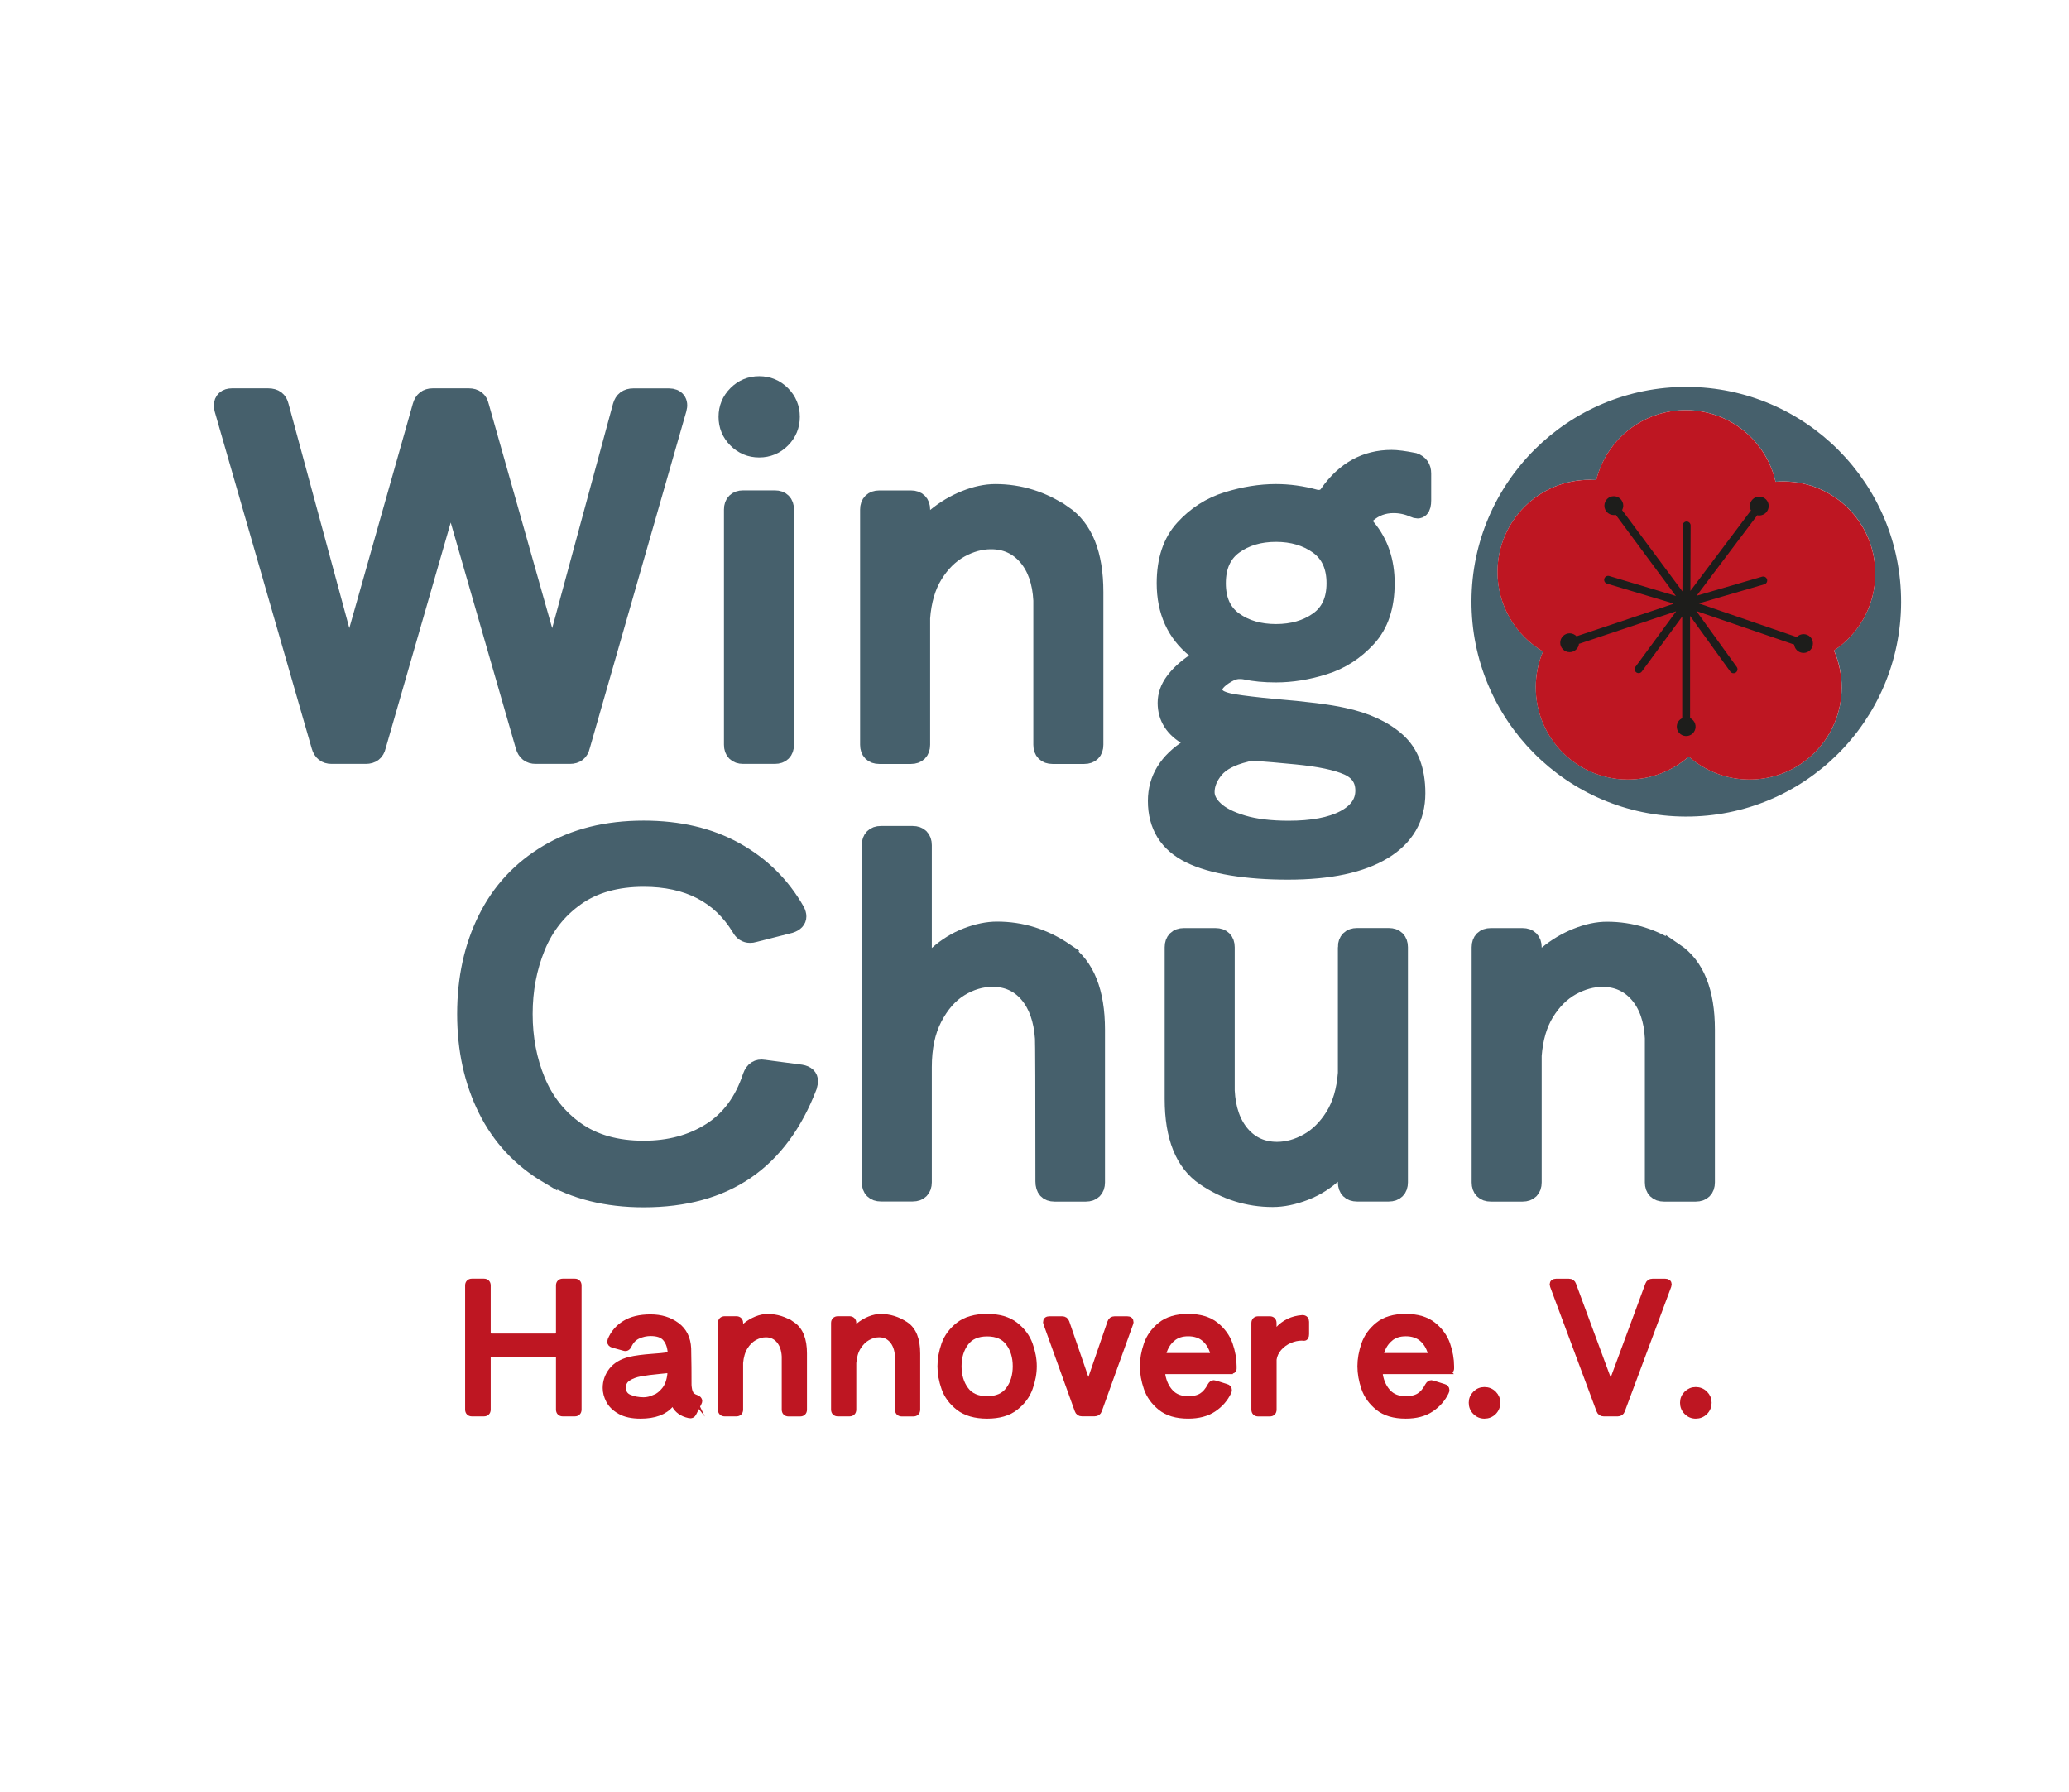
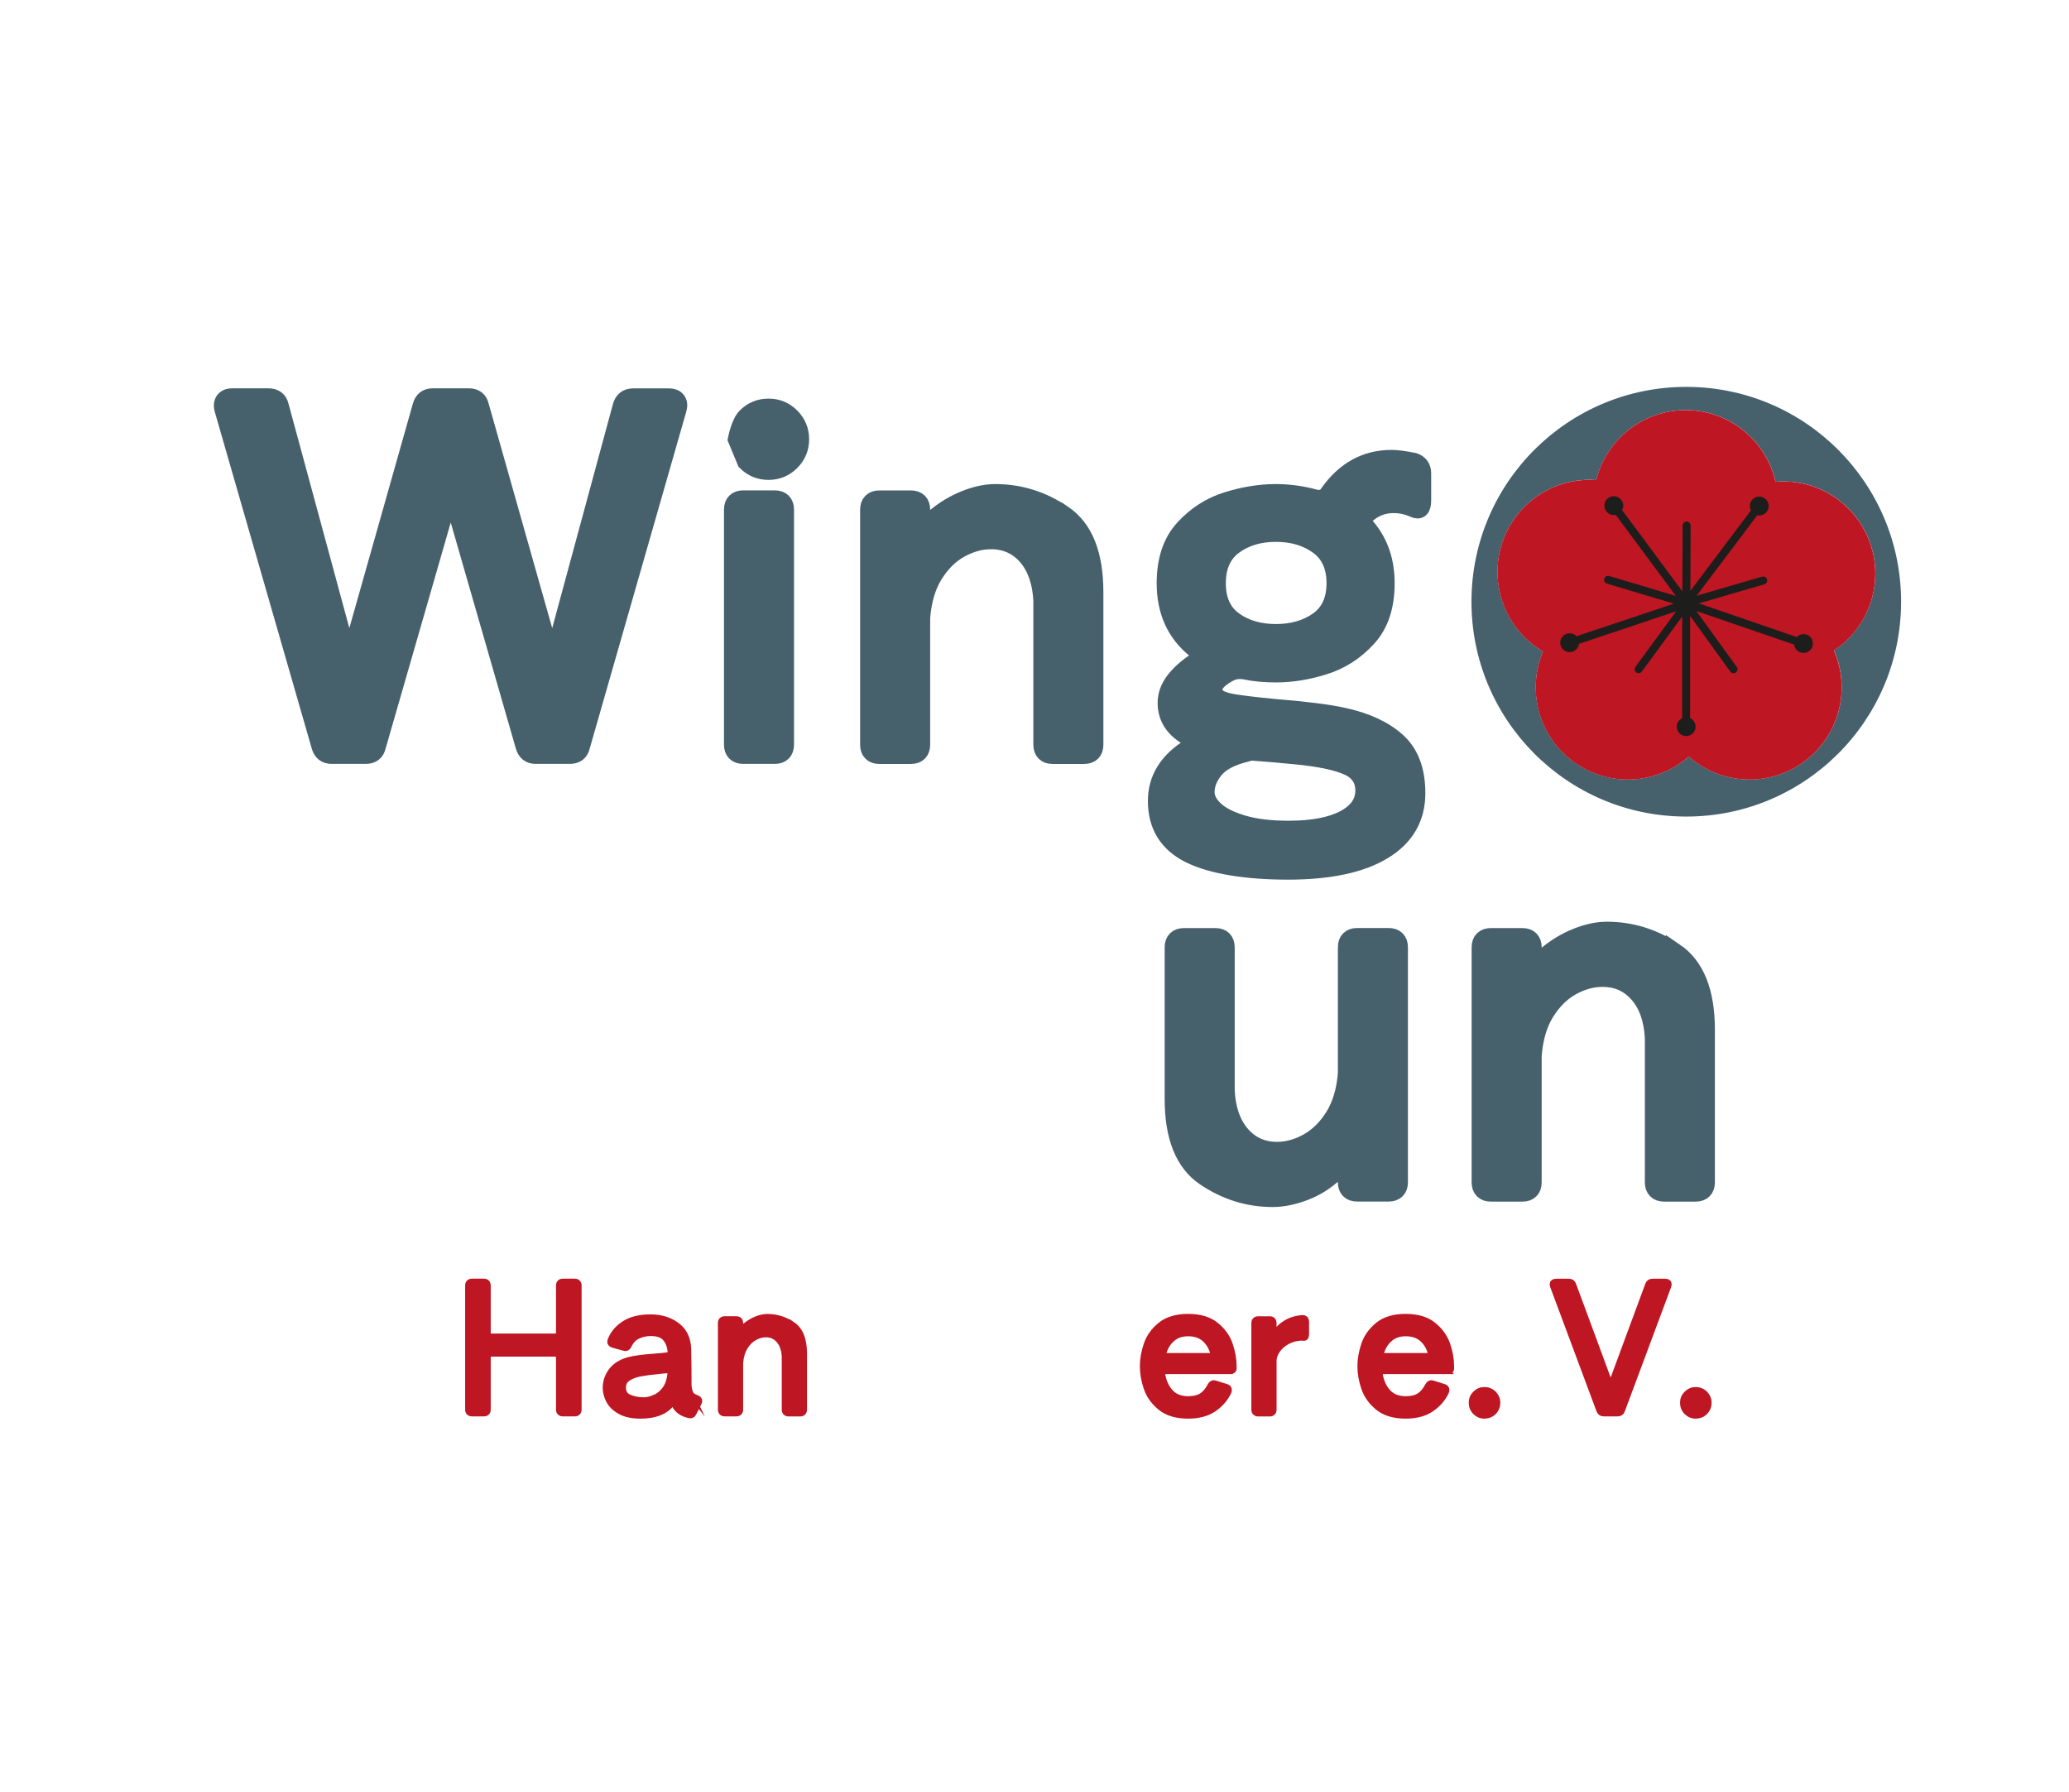
<svg xmlns="http://www.w3.org/2000/svg" id="Ebene_2" version="1.1" viewBox="0 0 347.71 301.11">
  <defs>
    <style>
      .st0, .st1 {
        fill: #be1622;
      }

      .st2 {
        fill: #1d1d1b;
      }

      .st1 {
        stroke: #be1622;
      }

      .st1, .st3 {
        stroke-miterlimit: 10;
      }

      .st4, .st3 {
        fill: #46606c;
      }

      .st3 {
        stroke: #46606c;
        stroke-width: 3px;
      }
    </style>
  </defs>
  <path class="st3" d="M92.82,108.58c.44,0,.79-.44,1.07-1.31l10.58-39.03c.27-.98.93-1.48,1.97-1.48h5.99c.6,0,1.04.18,1.31.53.27.36.33.83.16,1.43l-16.24,56.66c-.22.98-.85,1.48-1.89,1.48h-5.74c-.98,0-1.61-.49-1.89-1.48l-11.32-39.28c-.22-.77-.57-1.15-1.07-1.15s-.85.38-1.07,1.15l-11.32,39.28c-.22.98-.85,1.48-1.89,1.48h-5.74c-.98,0-1.61-.49-1.89-1.48l-16.32-56.66c-.06-.16-.08-.35-.08-.57,0-.44.14-.78.41-1.03.27-.25.66-.37,1.15-.37h6.07c1.09,0,1.75.49,1.97,1.48l10.58,39.03c.27.88.63,1.31,1.07,1.31.49,0,.85-.41,1.07-1.23l11.07-39.11c.27-.98.9-1.48,1.89-1.48h6.07c1.04,0,1.67.49,1.89,1.48l11.07,39.11c.27.82.63,1.23,1.07,1.23Z" />
-   <path class="st3" d="M123.82,73.81c-1.04-1.04-1.56-2.3-1.56-3.77s.52-2.73,1.56-3.77c1.04-1.04,2.3-1.56,3.77-1.56s2.73.52,3.77,1.56c1.04,1.04,1.56,2.3,1.56,3.77s-.52,2.73-1.56,3.77c-1.04,1.04-2.3,1.56-3.77,1.56s-2.73-.52-3.77-1.56ZM131.49,126.41c-.3.3-.73.45-1.27.45h-5.33c-.55,0-.97-.15-1.27-.45-.3-.3-.45-.72-.45-1.27v-39.52c0-.55.15-.97.45-1.27.3-.3.72-.45,1.27-.45h5.33c.55,0,.97.15,1.27.45.3.3.45.73.45,1.27v39.52c0,.55-.15.97-.45,1.27Z" />
+   <path class="st3" d="M123.82,73.81s.52-2.73,1.56-3.77c1.04-1.04,2.3-1.56,3.77-1.56s2.73.52,3.77,1.56c1.04,1.04,1.56,2.3,1.56,3.77s-.52,2.73-1.56,3.77c-1.04,1.04-2.3,1.56-3.77,1.56s-2.73-.52-3.77-1.56ZM131.49,126.41c-.3.3-.73.45-1.27.45h-5.33c-.55,0-.97-.15-1.27-.45-.3-.3-.45-.72-.45-1.27v-39.52c0-.55.15-.97.45-1.27.3-.3.72-.45,1.27-.45h5.33c.55,0,.97.15,1.27.45.3.3.45.73.45,1.27v39.52c0,.55-.15.97-.45,1.27Z" />
  <path class="st3" d="M178.68,86.4c3.5,2.38,5.25,6.74,5.25,13.08v25.67c0,.55-.15.97-.45,1.27s-.72.45-1.27.45h-5.33c-.55,0-.97-.15-1.27-.45-.3-.3-.45-.72-.45-1.27v-24.27c-.16-3.12-1.03-5.58-2.58-7.38-1.56-1.8-3.57-2.71-6.03-2.71-1.75,0-3.49.48-5.21,1.43-1.72.96-3.19,2.41-4.39,4.35-1.2,1.94-1.91,4.36-2.13,7.26v21.32c0,.55-.15.97-.45,1.27-.3.3-.73.45-1.27.45h-5.33c-.55,0-.97-.15-1.27-.45-.3-.3-.45-.72-.45-1.27v-39.52c0-.55.15-.97.45-1.27.3-.3.72-.45,1.27-.45h5.33c.55,0,.97.15,1.27.45.3.3.45.73.45,1.27v.98c0,.38.07.67.2.86.14.19.31.29.53.29.44,0,1.01-.3,1.72-.9,1.53-1.26,3.18-2.24,4.96-2.95,1.78-.71,3.46-1.07,5.04-1.07,4.1,0,7.9,1.19,11.4,3.57Z" />
  <path class="st3" d="M229.76,86.36c-.38.33-.57.71-.57,1.15s.19.85.57,1.23c2.08,2.51,3.12,5.6,3.12,9.27,0,3.88-1.02,6.94-3.08,9.18-2.05,2.24-4.47,3.8-7.26,4.67-2.79.88-5.49,1.31-8.12,1.31-1.91,0-3.64-.16-5.17-.49-.22-.05-.55-.08-.98-.08-.38,0-.82.08-1.31.25-.93.44-1.67.92-2.21,1.44-.55.52-.82,1.05-.82,1.6,0,.44.16.82.49,1.15.44.49,1.44.86,2.99,1.11,1.56.25,3.76.51,6.6.78,5.36.44,9.27.93,11.73,1.48,3.83.82,6.83,2.21,9.02,4.18,2.19,1.97,3.28,4.86,3.28,8.69,0,4.15-1.86,7.37-5.58,9.63s-9.05,3.4-15.99,3.4-12.77-.92-16.48-2.75c-3.72-1.83-5.58-4.83-5.58-8.98,0-3.66,1.83-6.64,5.49-8.94.49-.33.74-.63.74-.9s-.3-.57-.9-.9c-2.46-1.37-3.69-3.28-3.69-5.74,0-1.26.42-2.46,1.27-3.61.85-1.15,2.01-2.21,3.49-3.2.55-.38.82-.76.82-1.15s-.25-.74-.74-1.07c-3.33-2.68-5-6.37-5-11.07,0-3.88,1.02-6.94,3.07-9.18,2.05-2.24,4.48-3.8,7.3-4.67,2.81-.87,5.53-1.31,8.16-1.31,2.19,0,4.37.3,6.56.9.16.05.38.08.66.08.71,0,1.26-.3,1.64-.9,2.73-3.88,6.26-5.82,10.58-5.82.87,0,2.13.16,3.77.49.93.33,1.39.98,1.39,1.97v4.51c0,1.37-.46,1.83-1.39,1.39-1.09-.49-2.24-.74-3.44-.74-1.7,0-3.17.55-4.43,1.64ZM211.48,126.37l-.82-.08c-.38,0-.82.08-1.31.25-2.46.6-4.2,1.52-5.21,2.75-1.01,1.23-1.52,2.5-1.52,3.81,0,1.04.5,2.04,1.52,2.99,1.01.96,2.57,1.75,4.67,2.38,2.1.63,4.69.94,7.75.94,3.99,0,7.11-.59,9.35-1.76,2.24-1.18,3.36-2.78,3.36-4.8,0-1.91-.93-3.28-2.79-4.1-1.86-.82-4.73-1.42-8.61-1.8-2.84-.27-4.97-.46-6.4-.57ZM221.52,104.31c1.94-1.37,2.91-3.47,2.91-6.31s-.97-4.96-2.91-6.36c-1.94-1.39-4.31-2.09-7.09-2.09s-5.14.7-7.05,2.09c-1.91,1.39-2.87,3.51-2.87,6.36s.96,4.95,2.87,6.31c1.91,1.37,4.26,2.05,7.05,2.05s5.15-.68,7.09-2.05Z" />
  <g>
-     <path class="st3" d="M92.07,197.37c-4.51-2.68-7.93-6.36-10.25-11.03-2.32-4.67-3.49-9.99-3.49-15.95s1.16-11.27,3.49-15.95c2.32-4.67,5.74-8.35,10.25-11.03,4.51-2.68,9.88-4.02,16.11-4.02,5.9,0,11.03,1.2,15.38,3.61,4.35,2.41,7.75,5.77,10.21,10.09.16.33.25.63.25.9,0,.6-.41,1.04-1.23,1.31l-6.15,1.56c-.16.05-.36.08-.57.08-.71,0-1.26-.36-1.64-1.07-3.39-5.58-8.8-8.36-16.24-8.36-4.59,0-8.39,1.07-11.4,3.2-3.01,2.13-5.22,4.93-6.64,8.41-1.42,3.47-2.13,7.23-2.13,11.27s.71,7.79,2.13,11.23c1.42,3.44,3.63,6.23,6.64,8.36,3.01,2.13,6.81,3.2,11.4,3.2,4.32,0,8.08-1.01,11.27-3.03,3.2-2.02,5.48-5.11,6.85-9.27.38-1.04,1.07-1.48,2.05-1.31l6.23.82c.93.16,1.39.6,1.39,1.31,0,.11-.05.38-.16.82-2.41,6.29-5.89,11-10.46,14.14-4.57,3.14-10.29,4.71-17.18,4.71-6.23,0-11.6-1.34-16.11-4.02Z" />
-     <path class="st3" d="M178.95,159.94c3.5,2.38,5.25,6.74,5.25,13.08v25.67c0,.55-.15.97-.45,1.27s-.73.45-1.27.45h-5.25c-1.15,0-1.72-.63-1.72-1.89,0-15.52-.03-23.56-.08-24.11-.22-3.12-1.09-5.58-2.62-7.38-1.53-1.8-3.53-2.71-5.99-2.71-1.91,0-3.76.55-5.53,1.64-1.78,1.09-3.25,2.78-4.43,5.04-1.18,2.27-1.76,5.04-1.76,8.32v19.35c0,.55-.15.97-.45,1.27s-.72.45-1.27.45h-5.33c-.55,0-.97-.15-1.27-.45-.3-.3-.45-.72-.45-1.27v-56.66c0-.55.15-.97.45-1.27s.72-.45,1.27-.45h5.33c.55,0,.97.15,1.27.45.3.3.45.73.45,1.27v18.2c0,.77.25,1.15.74,1.15s1.09-.33,1.8-.98c1.48-1.31,3.1-2.31,4.88-2.99,1.78-.68,3.46-1.03,5.04-1.03,4.1,0,7.9,1.19,11.4,3.57Z" />
    <path class="st3" d="M226.34,159.16c0-.55.15-.97.45-1.27.3-.3.72-.45,1.27-.45h5.33c.54,0,.97.15,1.27.45.3.3.45.73.45,1.27v39.52c0,.55-.15.97-.45,1.27s-.73.45-1.27.45h-5.33c-.55,0-.97-.15-1.27-.45-.3-.3-.45-.72-.45-1.27v-.98c0-.93-.27-1.39-.82-1.39-.22,0-.6.22-1.15.66-1.48,1.42-3.17,2.5-5.08,3.24-1.91.74-3.72,1.11-5.41,1.11-4.1,0-7.9-1.19-11.4-3.57-3.5-2.38-5.25-6.74-5.25-13.08v-25.5c0-.55.15-.97.45-1.27.3-.3.72-.45,1.27-.45h5.33c.55,0,.97.15,1.27.45.3.3.45.73.45,1.27v24.11c.16,3.12,1.03,5.58,2.58,7.38,1.56,1.8,3.57,2.71,6.03,2.71,1.75,0,3.49-.48,5.21-1.44,1.72-.96,3.18-2.41,4.39-4.35,1.2-1.94,1.91-4.36,2.13-7.26v-21.16Z" />
    <path class="st3" d="M281.45,159.94c3.5,2.38,5.25,6.74,5.25,13.08v25.67c0,.55-.15.97-.45,1.27s-.73.45-1.27.45h-5.33c-.55,0-.97-.15-1.27-.45-.3-.3-.45-.72-.45-1.27v-24.27c-.16-3.12-1.02-5.58-2.58-7.38-1.56-1.8-3.57-2.71-6.03-2.71-1.75,0-3.48.48-5.21,1.43-1.72.96-3.18,2.41-4.39,4.35-1.2,1.94-1.91,4.36-2.13,7.26v21.32c0,.55-.15.97-.45,1.27s-.72.45-1.27.45h-5.33c-.55,0-.97-.15-1.27-.45-.3-.3-.45-.72-.45-1.27v-39.52c0-.55.15-.97.45-1.27.3-.3.72-.45,1.27-.45h5.33c.55,0,.97.15,1.27.45.3.3.45.73.45,1.27v.98c0,.38.07.67.21.86.14.19.31.29.53.29.44,0,1.01-.3,1.72-.9,1.53-1.26,3.18-2.24,4.96-2.95,1.78-.71,3.46-1.07,5.04-1.07,4.1,0,7.9,1.19,11.4,3.57Z" />
  </g>
  <g>
    <path class="st1" d="M93.77,224.41c.11-.11.17-.27.17-.47v-7.94c0-.2.06-.36.17-.47s.27-.17.47-.17h2.02c.2,0,.36.06.47.17.11.11.17.27.17.47v20.86c0,.2-.06.36-.17.47-.11.11-.27.17-.47.17h-2.02c-.2,0-.36-.06-.47-.17-.11-.11-.17-.27-.17-.47v-8.76c0-.2-.06-.36-.17-.47-.11-.11-.27-.17-.47-.17h-10.69c-.2,0-.36.06-.47.17-.11.11-.17.27-.17.47v8.76c0,.2-.06.36-.17.47-.11.11-.27.17-.47.17h-2.02c-.2,0-.36-.06-.47-.17-.11-.11-.17-.27-.17-.47v-20.86c0-.2.06-.36.17-.47s.27-.17.47-.17h2.02c.2,0,.36.06.47.17.11.11.17.27.17.47v7.94c0,.2.06.36.17.47s.27.17.47.17h10.69c.2,0,.36-.06.47-.17Z" />
    <path class="st1" d="M116.01,234.13c.16.33.5.59,1.03.77.32.12.48.29.48.51,0,.08-.03.18-.09.3l-.85,1.69c-.16.36-.42.49-.79.39-1.17-.26-1.97-.84-2.41-1.72-.1-.22-.2-.33-.3-.33s-.21.08-.33.24c-1.05,1.27-2.75,1.9-5.1,1.9-1.43,0-2.58-.25-3.46-.75-.88-.5-1.49-1.11-1.86-1.83-.36-.71-.54-1.4-.54-2.07,0-1.09.34-2.06,1.01-2.93.67-.86,1.69-1.47,3.04-1.81.93-.22,2.21-.39,3.86-.51,1.13-.08,1.94-.16,2.45-.24.4-.06.58-.3.54-.72-.1-.91-.4-1.64-.89-2.19s-1.31-.83-2.46-.83c-.75,0-1.45.16-2.13.47-.68.31-1.19.85-1.55,1.62-.18.38-.44.51-.79.39l-1.84-.51c-.32-.1-.48-.27-.48-.51,0-.06.02-.15.06-.27.48-1.17,1.28-2.1,2.39-2.79,1.11-.69,2.55-1.04,4.32-1.04s3.2.45,4.41,1.34,1.85,2.19,1.93,3.88c.02.8.03,1.88.05,3.23,0,1.35.01,2.33.01,2.93.04.6.14,1.07.3,1.4ZM109.96,234.9c.65-.26,1.24-.72,1.75-1.37.51-.65.83-1.53.95-2.64v-.06c0-.2-.06-.36-.18-.47-.12-.11-.28-.15-.48-.11l-1.18.12c-1.31.12-2.37.26-3.19.41-.82.15-1.51.41-2.08.78-.57.37-.86.9-.86,1.59,0,.83.36,1.39,1.09,1.69.73.3,1.52.45,2.39.45.54,0,1.14-.13,1.8-.39Z" />
    <path class="st1" d="M133.19,222.6c1.29.88,1.93,2.48,1.93,4.82v9.45c0,.2-.06.36-.17.47-.11.11-.27.17-.47.17h-1.96c-.2,0-.36-.06-.47-.17-.11-.11-.17-.27-.17-.47v-8.94c-.06-1.15-.38-2.05-.95-2.72-.57-.66-1.31-1-2.22-1-.64,0-1.28.18-1.92.53-.63.35-1.17.89-1.61,1.6-.44.71-.7,1.61-.79,2.67v7.85c0,.2-.06.36-.17.47-.11.11-.27.17-.47.17h-1.96c-.2,0-.36-.06-.47-.17-.11-.11-.17-.27-.17-.47v-14.55c0-.2.06-.36.17-.47s.27-.17.47-.17h1.96c.2,0,.36.06.47.17.11.11.17.27.17.47v.36c0,.14.02.25.08.32.05.07.11.11.2.11.16,0,.37-.11.63-.33.56-.46,1.17-.82,1.83-1.09.65-.26,1.27-.39,1.86-.39,1.51,0,2.91.44,4.2,1.31Z" />
-     <path class="st1" d="M152.22,222.6c1.29.88,1.93,2.48,1.93,4.82v9.45c0,.2-.06.36-.17.47-.11.11-.27.17-.47.17h-1.96c-.2,0-.36-.06-.47-.17-.11-.11-.17-.27-.17-.47v-8.94c-.06-1.15-.38-2.05-.95-2.72-.57-.66-1.31-1-2.22-1-.64,0-1.28.18-1.92.53-.63.35-1.17.89-1.62,1.6-.44.71-.7,1.61-.79,2.67v7.85c0,.2-.06.36-.17.47-.11.11-.27.17-.47.17h-1.96c-.2,0-.36-.06-.47-.17-.11-.11-.17-.27-.17-.47v-14.55c0-.2.06-.36.17-.47.11-.11.27-.17.47-.17h1.96c.2,0,.36.06.47.17s.17.27.17.47v.36c0,.14.03.25.08.32s.12.11.2.11c.16,0,.37-.11.63-.33.56-.46,1.17-.82,1.83-1.09.65-.26,1.27-.39,1.86-.39,1.51,0,2.91.44,4.2,1.31Z" />
-     <path class="st1" d="M161.12,236.51c-1.17-.92-1.97-2-2.41-3.26-.44-1.26-.66-2.48-.66-3.67s.22-2.41.66-3.67c.44-1.26,1.25-2.35,2.41-3.26,1.17-.92,2.76-1.37,4.77-1.37s3.57.46,4.74,1.37c1.17.92,1.98,2,2.43,3.26.45,1.26.68,2.48.68,3.67s-.23,2.41-.68,3.67c-.45,1.26-1.26,2.35-2.43,3.26-1.17.92-2.75,1.37-4.74,1.37s-3.6-.46-4.77-1.37ZM169.52,233.51c.79-1.07,1.18-2.38,1.18-3.93s-.39-2.86-1.18-3.92c-.78-1.07-1.99-1.6-3.62-1.6s-2.84.53-3.62,1.6c-.79,1.07-1.18,2.37-1.18,3.92s.39,2.86,1.18,3.93c.78,1.07,1.99,1.6,3.62,1.6s2.84-.53,3.62-1.6Z" />
-     <path class="st1" d="M182.68,231.97c.08.08.16.12.24.12.18,0,.32-.14.42-.42l3.26-9.48c.12-.34.36-.51.72-.51h2.11c.38,0,.57.16.57.48l-.06.24-5.25,14.58c-.12.34-.36.51-.73.51h-2.14c-.36,0-.6-.17-.72-.51l-5.25-14.58-.06-.24c0-.32.19-.48.57-.48h2.14c.36,0,.6.17.72.51l3.26,9.48c.04.12.1.22.18.3Z" />
    <path class="st1" d="M206.69,230.4h-10.75c-.22,0-.38.06-.48.18-.1.12-.14.28-.12.48.22,1.21.69,2.18,1.4,2.93.71.75,1.7,1.12,2.94,1.12.95,0,1.7-.18,2.26-.53.56-.35,1.06-.93,1.48-1.74.16-.28.35-.42.57-.42.06,0,.15.02.27.06l1.81.57c.3.08.45.25.45.51,0,.14-.02.24-.06.3-.56,1.19-1.4,2.15-2.52,2.9-1.12.75-2.54,1.12-4.27,1.12-1.95,0-3.49-.46-4.62-1.37-1.13-.92-1.91-2-2.34-3.26s-.65-2.48-.65-3.67.22-2.41.65-3.67,1.21-2.35,2.34-3.26,2.67-1.37,4.62-1.37,3.5.46,4.64,1.37c1.14.92,1.92,2,2.36,3.26.43,1.26.65,2.48.65,3.67v.39c0,.28-.21.42-.63.42ZM197.05,224.91c-.69.56-1.18,1.32-1.48,2.26-.02.06-.03.13-.03.21,0,.32.19.48.57.48h7.16c.22,0,.39-.06.5-.17s.14-.26.08-.44c-.28-.97-.77-1.74-1.46-2.33-.69-.58-1.6-.88-2.7-.88s-1.94.28-2.63.85Z" />
    <path class="st1" d="M213.86,221.84c.11.11.17.27.17.47v.91c0,.16.02.29.08.38.05.09.11.14.2.14.14,0,.28-.09.42-.27,1.09-1.21,2.46-1.87,4.11-1.99h.06c.2,0,.35.06.45.17.1.11.15.26.15.44v2.08c0,.42-.12.63-.36.63-.08-.02-.2-.03-.36-.03-.69,0-1.37.15-2.07.45-.69.3-1.29.74-1.78,1.3s-.79,1.2-.89,1.9v8.45c0,.2-.06.36-.17.47-.11.11-.27.17-.47.17h-1.96c-.2,0-.36-.06-.47-.17-.11-.11-.17-.27-.17-.47v-14.55c0-.2.06-.36.17-.47s.27-.17.47-.17h1.96c.2,0,.36.06.47.17Z" />
    <path class="st1" d="M243.25,230.4h-10.75c-.22,0-.38.06-.48.18-.1.12-.14.28-.12.48.22,1.21.69,2.18,1.4,2.93.71.75,1.7,1.12,2.94,1.12.95,0,1.7-.18,2.26-.53.56-.35,1.06-.93,1.48-1.74.16-.28.35-.42.57-.42.06,0,.15.02.27.06l1.81.57c.3.08.45.25.45.51,0,.14-.02.24-.06.3-.56,1.19-1.4,2.15-2.52,2.9-1.12.75-2.54,1.12-4.27,1.12-1.95,0-3.49-.46-4.62-1.37-1.13-.92-1.91-2-2.34-3.26-.43-1.26-.65-2.48-.65-3.67s.22-2.41.65-3.67c.43-1.26,1.21-2.35,2.34-3.26,1.13-.92,2.67-1.37,4.62-1.37s3.5.46,4.63,1.37c1.14.92,1.92,2,2.36,3.26.43,1.26.65,2.48.65,3.67v.39c0,.28-.21.42-.63.42ZM233.62,224.91c-.68.56-1.18,1.32-1.48,2.26-.02.06-.03.13-.03.21,0,.32.19.48.57.48h7.16c.22,0,.39-.06.5-.17.11-.11.14-.26.08-.44-.28-.97-.77-1.74-1.46-2.33-.69-.58-1.6-.88-2.7-.88s-1.94.28-2.63.85Z" />
    <path class="st1" d="M247.96,237.25c-.42-.42-.63-.94-.63-1.54s.21-1.09.63-1.51.92-.63,1.51-.63,1.12.21,1.54.63c.42.42.63.93.63,1.51s-.21,1.12-.63,1.54c-.42.42-.94.63-1.54.63s-1.09-.21-1.51-.63Z" />
    <path class="st1" d="M270.7,232.15c.08,0,.16-.04.24-.12.08-.08.14-.18.18-.3l5.86-15.85c.12-.34.36-.51.72-.51h2.17c.18,0,.32.04.42.12.1.08.15.19.15.33,0,.06-.02.15-.06.27l-7.79,20.9c-.12.34-.36.51-.72.51h-2.36c-.36,0-.6-.17-.73-.51l-7.79-20.9c-.04-.12-.06-.21-.06-.27,0-.14.05-.25.15-.33.1-.08.24-.12.42-.12h2.17c.36,0,.6.17.72.51l5.86,15.85c.12.28.26.42.42.42Z" />
    <path class="st1" d="M283.47,237.25c-.42-.42-.63-.94-.63-1.54s.21-1.09.63-1.51.93-.63,1.51-.63,1.12.21,1.54.63.63.93.63,1.51-.21,1.12-.63,1.54-.94.63-1.54.63-1.09-.21-1.51-.63Z" />
  </g>
  <g>
    <path class="st4" d="M283.52,65.01c-19.94-.07-36.16,16.03-36.23,35.97-.07,19.94,16.03,36.16,35.97,36.23,19.94.07,36.16-16.03,36.23-35.97s-16.03-36.16-35.97-36.23ZM309.51,115.55c-.03,8.55-6.99,15.46-15.54,15.43-3.9-.01-7.45-1.47-10.16-3.86-2.74,2.41-6.34,3.87-10.28,3.86-8.55-.03-15.46-6.99-15.43-15.54,0-2.12.44-4.14,1.22-5.98-4.6-2.7-7.67-7.7-7.65-13.41.03-8.55,6.99-15.46,15.54-15.43.36,0,.71.02,1.06.04,1.68-6.77,7.8-11.77,15.09-11.75,7.35.03,13.48,5.17,15.04,12.04.44-.04.88-.06,1.33-.06,8.55.03,15.46,6.99,15.43,15.54-.02,5.37-2.77,10.09-6.94,12.86.84,1.91,1.3,4.03,1.29,6.25Z" />
    <path class="st0" d="M315.15,96.44c.03-8.55-6.88-15.51-15.43-15.54-.45,0-.89.02-1.33.06-1.56-6.87-7.69-12.01-15.04-12.04-7.28-.03-13.41,4.98-15.09,11.75-.35-.03-.71-.04-1.06-.04-8.55-.03-15.51,6.88-15.54,15.43-.02,5.71,3.06,10.71,7.65,13.41-.78,1.84-1.21,3.86-1.22,5.98-.03,8.55,6.88,15.51,15.43,15.54,3.94.01,7.54-1.45,10.28-3.86,2.71,2.39,6.27,3.84,10.16,3.86,8.55.03,15.51-6.88,15.54-15.43,0-2.22-.46-4.34-1.29-6.25,4.16-2.76,6.92-7.48,6.94-12.86Z" />
  </g>
  <path class="st0" d="M304.37,106.8c-.49-.72-1.48-.91-2.2-.42-.1.07-.18.14-.26.22-.01,0-.03-.02-.04-.02l-16.42-5.64,11.02-3.21c.35-.1.56-.47.45-.83-.1-.35-.47-.56-.83-.45l-11,3.2,10.16-13.48s.01-.03.02-.04c.11.02.22.04.34.04.87,0,1.58-.7,1.59-1.58s-.7-1.58-1.58-1.59-1.58.7-1.59,1.58c0,.27.07.53.19.75-.01.01-.03.02-.04.04l-10.14,13.47.04-10.99c0-.37-.3-.67-.67-.67s-.67.3-.67.67l-.04,11.07-10.1-13.61s-.03-.02-.04-.04c.12-.22.2-.48.2-.75,0-.87-.7-1.58-1.58-1.59s-1.58.7-1.59,1.58.7,1.58,1.58,1.59c.12,0,.23-.01.34-.04,0,.01.01.03.02.04l10.1,13.62s0,0,0,0c-.04-.02-.07-.05-.12-.06l-11.1-3.32c-.35-.11-.73.1-.83.45-.11.35.1.73.45.83l11.1,3.32s.03,0,.04,0c0,.03,0,.05,0,.08,0,0,0,0,0,0l-16.22,5.43s-.03.02-.04.02c-.08-.08-.16-.16-.26-.22-.72-.5-1.7-.32-2.2.4-.5.72-.32,1.7.4,2.2.72.5,1.7.32,2.2-.4.16-.22.24-.47.26-.73.02,0,.04,0,.06,0l16.23-5.44s.02.02.03.03l-6.82,9.29c-.22.3-.15.72.14.93h0c.3.22.72.15.93-.14l6.79-9.25v17.03s.01.04.01.06c-.23.11-.44.26-.61.48-.52.7-.38,1.69.32,2.21.7.52,1.69.38,2.21-.32.52-.7.38-1.69-.32-2.21-.09-.07-.19-.13-.29-.17,0-.02,0-.03,0-.05v-17.13s6.76,9.36,6.76,9.36c.22.3.63.37.93.15.3-.22.37-.63.15-.93l-6.78-9.39s-.01,0-.02-.01l16.39,5.62s.04,0,.06,0c.03.25.11.5.26.73.49.72,1.48.91,2.2.42.72-.49.91-1.48.42-2.2Z" />
  <path class="st2" d="M304.41,107.25c-.49-.72-1.48-.91-2.2-.42-.1.07-.18.14-.26.22-.01,0-.03-.02-.04-.02l-16.42-5.64,11.02-3.21c.35-.1.56-.47.45-.83-.1-.35-.47-.56-.83-.45l-11,3.2,10.16-13.48s.01-.03.02-.04c.11.02.22.04.34.04.87,0,1.58-.7,1.59-1.58s-.7-1.58-1.58-1.59-1.58.7-1.59,1.58c0,.27.07.53.19.75-.01.01-.03.02-.04.04l-10.14,13.47.04-10.99c0-.37-.3-.67-.67-.67s-.67.3-.67.67l-.04,11.07-10.1-13.61s-.03-.02-.04-.04c.12-.22.2-.48.2-.75,0-.87-.7-1.58-1.58-1.59s-1.58.7-1.59,1.58.7,1.58,1.58,1.59c.12,0,.23-.01.34-.04,0,.01.01.03.02.04l10.1,13.62s0,0,0,0c-.04-.02-.07-.05-.12-.06l-11.1-3.32c-.35-.11-.73.1-.83.45-.11.35.1.73.45.83l11.1,3.32s.03,0,.04,0c0,.03,0,.05,0,.08,0,0,0,0,0,0l-16.22,5.43s-.03.02-.04.02c-.08-.08-.16-.16-.26-.22-.72-.5-1.7-.32-2.2.4-.5.72-.32,1.7.4,2.2.72.5,1.7.32,2.2-.4.16-.22.24-.47.26-.73.02,0,.04,0,.06,0l16.23-5.44s.02.02.03.03l-6.82,9.29c-.22.3-.15.72.14.93h0c.3.22.72.15.93-.14l6.79-9.25v17.03s.01.04.01.06c-.23.11-.44.26-.61.48-.52.7-.38,1.69.32,2.21.7.52,1.69.38,2.21-.32.52-.7.38-1.69-.32-2.21-.09-.07-.19-.13-.29-.17,0-.02,0-.03,0-.05v-17.13s6.76,9.36,6.76,9.36c.22.3.63.37.93.15.3-.22.37-.63.15-.93l-6.78-9.39s-.01,0-.02-.01l16.39,5.62s.04,0,.06,0c.03.25.11.5.26.73.49.72,1.48.91,2.2.42.72-.49.91-1.48.42-2.2Z" />
</svg>